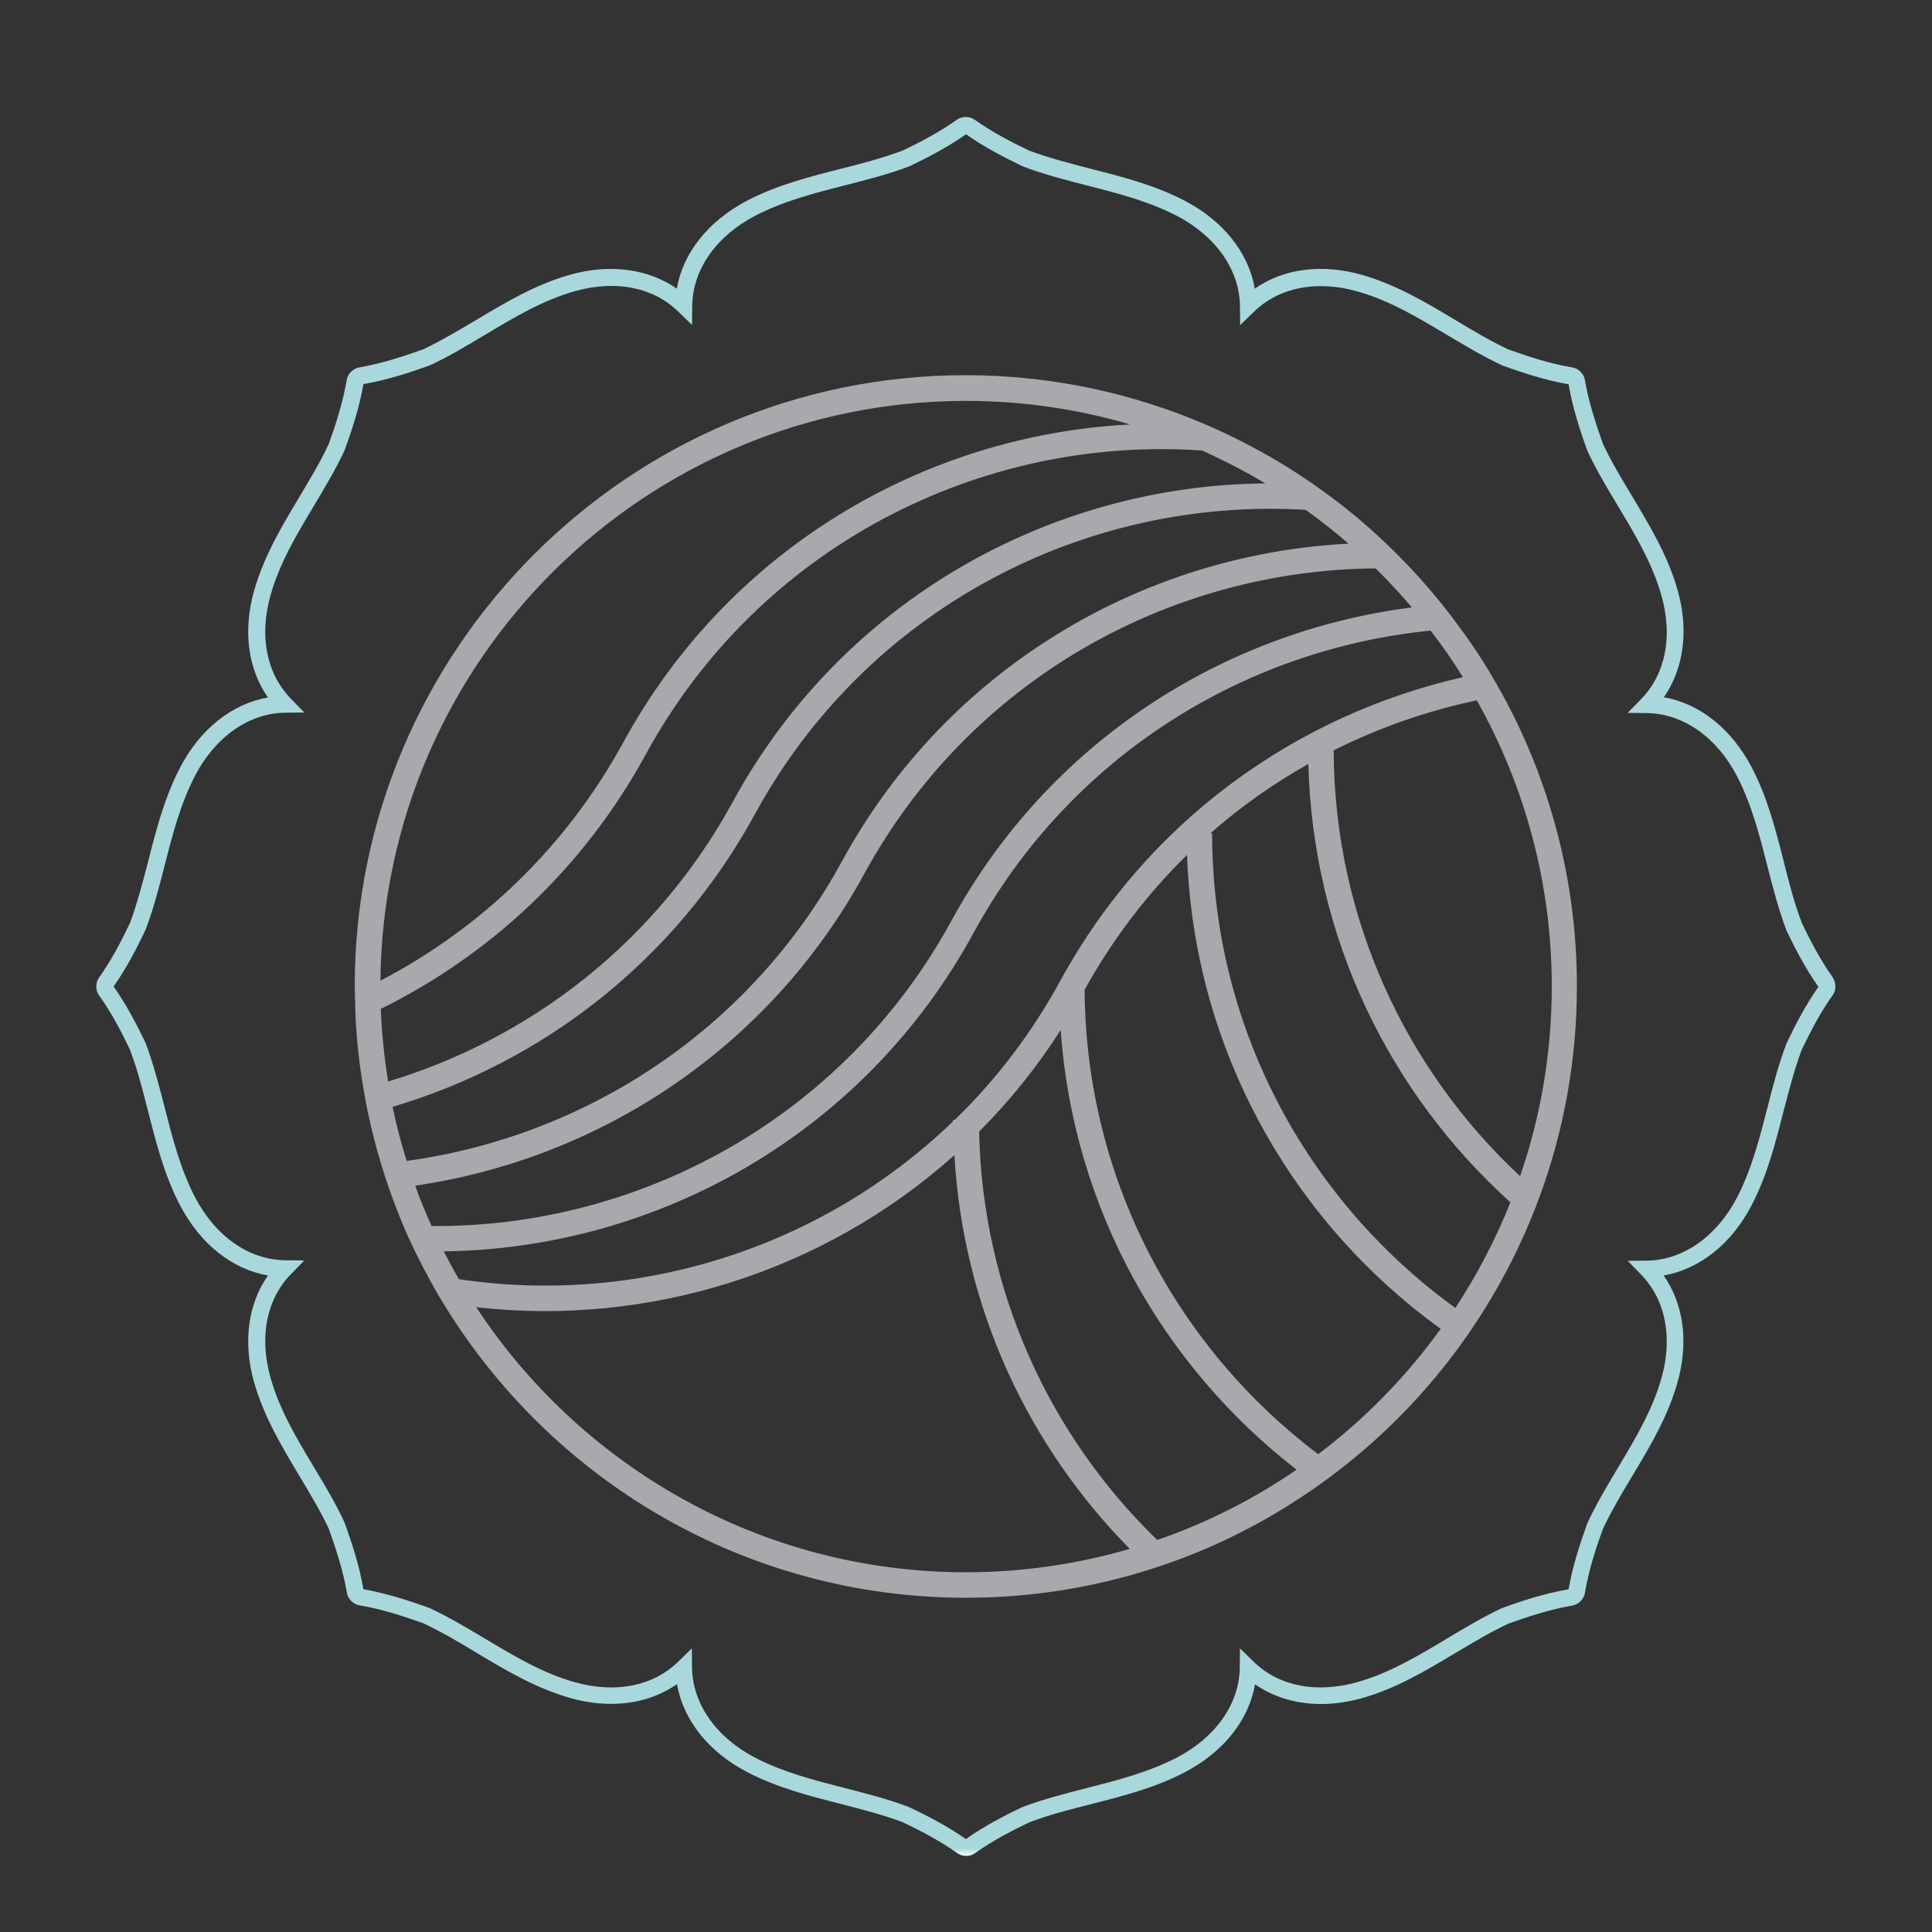
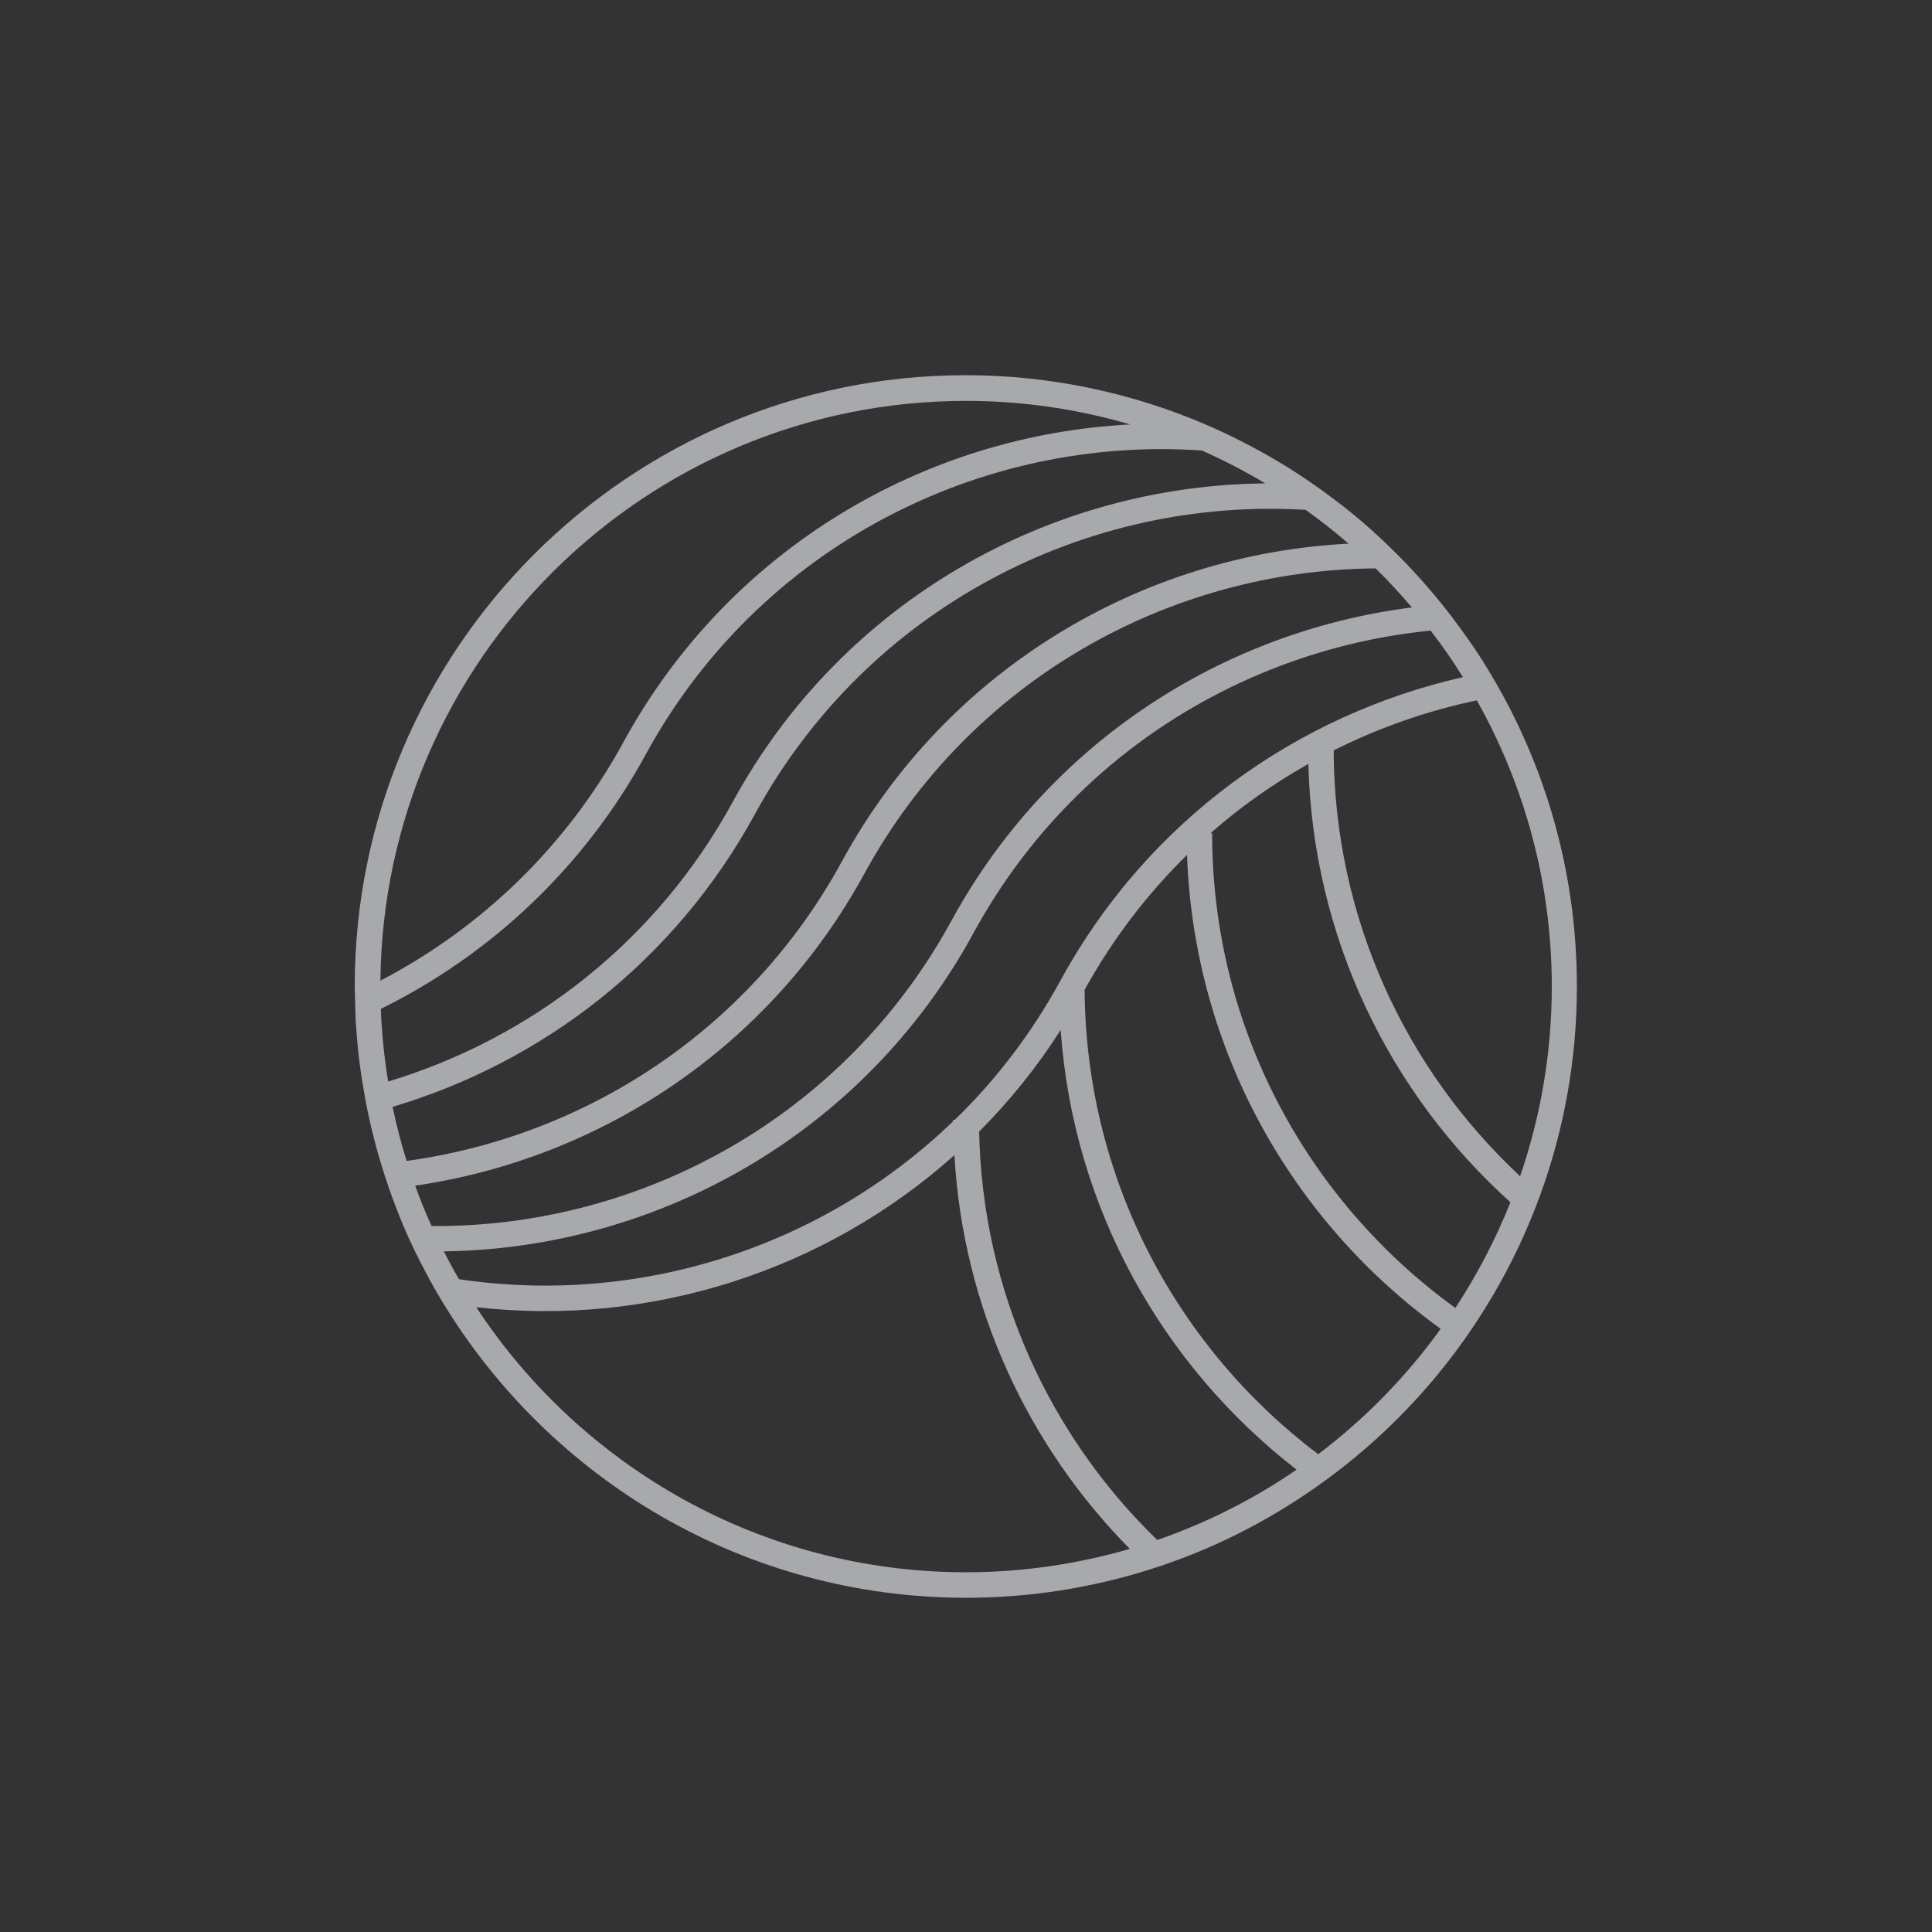
<svg xmlns="http://www.w3.org/2000/svg" version="1.1" id="Layer_1" x="0px" y="0px" viewBox="0 0 100 100" style="enable-background:new 0 0 100 100;" xml:space="preserve">
  <rect x="0" y="0" width="100" height="100" fill="#333333" stroke="none" />
  <style type="text/css">
	.st0{fill:url(#SVGID_1_);}
	.st1{fill:#A7A9AC;}
	.st2{fill:#FFFFFF;}
	.st3{fill:url(#SVGID_00000165930923797687245100000017450091401107084957_);}
	.st4{fill:url(#SVGID_00000077310603140331604220000007584617079781441161_);}
	.st5{fill:none;}
	.st6{fill:url(#SVGID_00000147932278601893502930000018407048279210732676_);}
	.st7{fill:url(#SVGID_00000182489367399893736260000003965629501893622717_);}
</style>
  <g>
    <g>
      <g>
        <linearGradient id="SVGID_1_" gradientUnits="userSpaceOnUse" x1="50" y1="96.064" x2="50" y2="6.063">
          <stop offset="0" style="stop-color:#FFFFFF" />
          <stop offset="4.429770e-03" style="stop-color:#A8D8DC" />
          <stop offset="0.739" style="stop-color:#A8D8DC" />
        </linearGradient>
-         <path class="st0" d="M50,96.06c-0.16,0-0.32-0.05-0.45-0.14c-0.94-0.67-1.96-1.19-2.84-1.61c-1.02-0.38-2.12-0.66-3.19-0.94     c-1.61-0.41-3.27-0.83-4.83-1.64c-2.01-1.04-3.32-2.69-3.65-4.56c-1.48,1.04-3.46,1.3-5.52,0.72c-1.79-0.51-3.35-1.44-4.85-2.34     c-0.89-0.54-1.82-1.09-2.76-1.53c-1.02-0.36-2.14-0.74-3.32-0.93c-0.3-0.05-0.58-0.33-0.63-0.63c-0.2-1.18-0.59-2.35-0.94-3.33     c-0.43-0.92-0.99-1.84-1.52-2.73c-0.91-1.52-1.84-3.07-2.35-4.86c-0.58-2.06-0.32-4.04,0.72-5.52c-1.87-0.33-3.51-1.64-4.56-3.65     c-0.81-1.56-1.23-3.22-1.64-4.83c-0.27-1.07-0.55-2.17-0.95-3.22c-0.41-0.86-0.93-1.88-1.6-2.81c-0.18-0.26-0.18-0.64,0-0.9     c0.67-0.94,1.19-1.96,1.61-2.84c0.38-1.02,0.66-2.13,0.94-3.19c0.41-1.61,0.83-3.26,1.64-4.83c1.04-2.01,2.69-3.32,4.56-3.65     c-1.04-1.48-1.3-3.46-0.72-5.52c0.51-1.79,1.44-3.35,2.34-4.85c0.53-0.89,1.09-1.81,1.53-2.76c0.35-0.97,0.73-2.14,0.93-3.32     c0.05-0.3,0.33-0.58,0.63-0.63c1.18-0.2,2.34-0.59,3.33-0.94c0.92-0.44,1.85-0.99,2.74-1.52c1.51-0.9,3.07-1.84,4.86-2.34     c2.06-0.58,4.04-0.31,5.52,0.72c0.33-1.87,1.64-3.51,3.65-4.56c1.56-0.81,3.22-1.23,4.83-1.64c1.08-0.27,2.18-0.56,3.22-0.95     c0.85-0.41,1.87-0.93,2.81-1.6c0.26-0.18,0.64-0.18,0.9,0c0.94,0.67,1.96,1.19,2.84,1.61c1.02,0.38,2.12,0.66,3.19,0.94     c1.61,0.41,3.27,0.83,4.83,1.64c2.01,1.04,3.32,2.69,3.65,4.56c1.48-1.04,3.46-1.3,5.52-0.72c1.79,0.51,3.35,1.44,4.85,2.34     c0.89,0.53,1.81,1.09,2.76,1.53c1.02,0.36,2.14,0.74,3.32,0.93c0.3,0.05,0.58,0.33,0.63,0.63c0.2,1.18,0.59,2.35,0.94,3.33     c0.44,0.93,0.99,1.85,1.53,2.74c0.9,1.51,1.84,3.06,2.34,4.85c0.58,2.06,0.31,4.04-0.72,5.52c1.87,0.33,3.51,1.64,4.56,3.65     c0.81,1.56,1.23,3.22,1.64,4.83c0.27,1.07,0.55,2.18,0.95,3.22c0.41,0.85,0.93,1.87,1.6,2.81C94.95,50.74,95,50.9,95,51.06     c0,0.17-0.05,0.33-0.14,0.45c-0.67,0.94-1.19,1.96-1.61,2.84c-0.38,1.02-0.66,2.12-0.94,3.19c-0.41,1.61-0.83,3.27-1.64,4.83     c-1.04,2.01-2.69,3.32-4.56,3.65c1.04,1.48,1.3,3.46,0.72,5.52c-0.5,1.79-1.44,3.35-2.34,4.85c-0.54,0.9-1.09,1.82-1.53,2.76     c-0.35,0.96-0.73,2.13-0.93,3.32c-0.05,0.3-0.33,0.58-0.63,0.63c-1.18,0.2-2.35,0.59-3.33,0.94c-0.93,0.44-1.85,0.99-2.74,1.52     c-1.51,0.9-3.06,1.84-4.85,2.34c-2.06,0.58-4.04,0.31-5.52-0.72c-0.33,1.87-1.64,3.51-3.65,4.56c-1.56,0.81-3.22,1.23-4.83,1.64     c-1.07,0.27-2.18,0.55-3.22,0.95c-0.85,0.41-1.87,0.93-2.81,1.6C50.32,96.02,50.16,96.06,50,96.06z M49.95,95.22     C49.95,95.22,49.95,95.22,49.95,95.22C49.95,95.22,49.95,95.22,49.95,95.22z M35.81,85.32l0.01,1.01     c0.03,1.86,1.25,3.6,3.27,4.65c1.47,0.76,3.08,1.17,4.64,1.57c1.1,0.28,2.23,0.57,3.31,0.98c0.93,0.44,1.97,0.97,2.95,1.66     c0.98-0.69,2.02-1.22,2.91-1.65c1.12-0.42,2.25-0.71,3.35-0.99c1.56-0.4,3.17-0.81,4.65-1.57c2.02-1.05,3.24-2.78,3.27-4.65     l0.01-1.01l0.72,0.7c1.3,1.26,3.24,1.64,5.34,1.05c1.68-0.47,3.19-1.38,4.64-2.25c0.92-0.55,1.87-1.12,2.85-1.58     c1.04-0.38,2.23-0.77,3.46-0.98c0.21-1.22,0.61-2.42,0.97-3.42c0.48-1.03,1.05-1.97,1.59-2.88c0.87-1.46,1.78-2.96,2.25-4.64     c0.59-2.1,0.21-4.04-1.05-5.34l-0.7-0.72l1.01-0.01c1.86-0.03,3.6-1.25,4.65-3.27c0.76-1.47,1.17-3.08,1.57-4.64     c0.28-1.1,0.57-2.23,0.98-3.31c0.44-0.93,0.97-1.97,1.66-2.95c-0.69-0.98-1.22-2.02-1.65-2.91c-0.42-1.12-0.71-2.25-0.99-3.34     c-0.4-1.57-0.81-3.18-1.57-4.65c-1.05-2.02-2.78-3.24-4.65-3.27l-1.01-0.01l0.7-0.72c1.26-1.3,1.64-3.24,1.05-5.34     c-0.47-1.68-1.38-3.19-2.25-4.64c-0.55-0.92-1.12-1.86-1.58-2.85c-0.38-1.04-0.77-2.23-0.98-3.46c-1.23-0.21-2.42-0.61-3.42-0.97     c-1.03-0.48-1.97-1.05-2.88-1.59c-1.46-0.87-2.96-1.78-4.64-2.25c-2.1-0.59-4.04-0.21-5.34,1.05l-0.72,0.7l-0.01-1.01     c-0.03-1.86-1.25-3.6-3.27-4.65c-1.47-0.76-3.08-1.17-4.64-1.57c-1.1-0.28-2.23-0.57-3.31-0.98C52.02,8.17,50.98,7.64,50,6.95     c-0.98,0.69-2.02,1.22-2.91,1.65c-1.12,0.43-2.26,0.71-3.35,0.99c-1.56,0.4-3.17,0.81-4.64,1.57c-2.02,1.05-3.24,2.78-3.27,4.65     l-0.01,1.01l-0.72-0.7c-1.3-1.26-3.24-1.64-5.34-1.05c-1.68,0.47-3.18,1.38-4.64,2.25c-0.92,0.55-1.86,1.12-2.85,1.58     c-1.04,0.38-2.23,0.77-3.46,0.98c-0.21,1.23-0.61,2.42-0.97,3.42c-0.48,1.03-1.05,1.97-1.59,2.88c-0.88,1.46-1.78,2.96-2.25,4.64     c-0.59,2.1-0.21,4.04,1.05,5.34l0.7,0.72l-1.01,0.01c-1.86,0.03-3.6,1.25-4.65,3.27c-0.76,1.47-1.17,3.08-1.57,4.64     c-0.28,1.1-0.57,2.23-0.98,3.31c-0.44,0.93-0.97,1.97-1.66,2.95c0.69,0.98,1.22,2.02,1.65,2.91c0.42,1.12,0.71,2.25,0.99,3.34     c0.4,1.57,0.81,3.18,1.57,4.65c1.05,2.02,2.78,3.24,4.65,3.27l1.01,0.01l-0.7,0.72c-1.26,1.3-1.64,3.24-1.05,5.34     c0.47,1.68,1.37,3.18,2.25,4.64c0.55,0.92,1.12,1.86,1.58,2.86c0.38,1.04,0.77,2.23,0.98,3.46c1.22,0.21,2.42,0.61,3.42,0.97     c1.03,0.48,1.97,1.05,2.88,1.59c1.46,0.87,2.96,1.78,4.64,2.25c2.1,0.59,4.04,0.21,5.34-1.05L35.81,85.32z M18.82,82.33     C18.82,82.33,18.82,82.33,18.82,82.33C18.82,82.33,18.82,82.33,18.82,82.33z M5.85,51.12C5.85,51.12,5.85,51.12,5.85,51.12     C5.85,51.12,5.85,51.12,5.85,51.12z M5.84,51.01C5.84,51.01,5.84,51.01,5.84,51.01C5.84,51.01,5.84,51.01,5.84,51.01z      M81.27,19.88C81.27,19.88,81.27,19.88,81.27,19.88C81.27,19.88,81.27,19.88,81.27,19.88z M18.74,19.88     C18.74,19.88,18.73,19.88,18.74,19.88C18.73,19.88,18.74,19.88,18.74,19.88z M18.82,19.8C18.82,19.8,18.82,19.8,18.82,19.8     C18.82,19.8,18.82,19.8,18.82,19.8z M49.95,6.91C49.95,6.91,49.95,6.91,49.95,6.91C49.95,6.91,49.95,6.91,49.95,6.91z" />
      </g>
    </g>
-     <path class="st5" d="M50,67.02c7.28,0,13.46,4.82,15.51,11.44c9.54-5.42,15.99-15.67,15.99-27.4c0-17.37-14.13-31.5-31.5-31.5   S18.5,33.7,18.5,51.06c0,11.73,6.45,21.98,15.99,27.4C36.54,71.84,42.72,67.02,50,67.02z" />
    <g>
-       <path class="st5" d="M50,19.57c-17.37,0-31.5,14.13-31.5,31.5c0,11.73,6.45,21.98,15.99,27.4c0.41,0.23,0.82,0.45,1.24,0.67    c2.47,1.26,5.12,2.21,7.91,2.79c0.46,0.09,0.92,0.17,1.38,0.25c1.62,0.26,3.28,0.4,4.98,0.4c1.69,0,3.35-0.14,4.98-0.4    c0.46-0.07,0.92-0.15,1.38-0.25c2.79-0.57,5.44-1.53,7.91-2.79c0.42-0.21,0.83-0.44,1.24-0.67c9.54-5.42,15.99-15.67,15.99-27.4    C81.5,33.7,67.37,19.57,50,19.57z" />
-     </g>
+       </g>
    <path class="st1" d="M18.36,51.06c0,0.12,0.01,0.23,0.01,0.34c0.01,0.48,0.02,0.95,0.04,1.42c0.07,1.19,0.2,2.36,0.4,3.5   c0.07,0.44,0.15,0.87,0.24,1.3c0.19,0.88,0.41,1.75,0.67,2.61c0.13,0.43,0.27,0.86,0.42,1.29c0.22,0.63,0.46,1.26,0.72,1.88   c0.19,0.46,0.4,0.91,0.61,1.35c0.19,0.39,0.39,0.77,0.59,1.15c0.27,0.51,0.55,1.01,0.85,1.5C28.47,76.57,38.53,82.7,50,82.7   c3.33,0,6.54-0.52,9.56-1.48c0.48-0.15,0.96-0.32,1.43-0.49c2.59-0.96,5.01-2.26,7.23-3.83c0.38-0.27,0.75-0.54,1.12-0.83   c2.4-1.86,4.53-4.06,6.31-6.53c0.26-0.36,0.51-0.72,0.75-1.09c1.1-1.67,2.05-3.44,2.82-5.31c0.18-0.43,0.35-0.87,0.51-1.31   c1.22-3.36,1.89-6.99,1.89-10.77c0-5.45-1.39-10.59-3.83-15.07c-0.23-0.41-0.46-0.82-0.7-1.22c-0.46-0.77-0.96-1.51-1.49-2.23   c-0.31-0.43-0.63-0.85-0.96-1.26c-0.5-0.62-1.03-1.23-1.57-1.81c-0.44-0.47-0.89-0.92-1.36-1.37c-0.53-0.5-1.07-0.99-1.63-1.45   c-0.66-0.54-1.35-1.06-2.05-1.55c-0.63-0.44-1.26-0.85-1.92-1.24c-1.15-0.68-2.34-1.29-3.57-1.83c-3.85-1.67-8.1-2.61-12.56-2.61   C32.55,19.42,18.36,33.62,18.36,51.06z M50,20.75c2.95,0,5.8,0.43,8.5,1.22c-10.64,0.54-20.76,6.43-26.23,16.44   c-2.99,5.48-7.43,9.66-12.58,12.35C19.86,34.18,33.39,20.75,50,20.75z M50,81.38c-10.59,0-19.93-5.47-25.35-13.72   c8.95,1.02,18.01-1.84,24.75-7.87c0.45,7.92,3.83,15.07,9.08,20.38C55.78,80.95,52.94,81.38,50,81.38z M59.9,79.71   c-5.55-5.38-9.05-12.86-9.22-21.14c1.57-1.57,2.99-3.33,4.22-5.26c0.65,9.24,5.29,17.4,12.21,22.76   C64.9,77.59,62.47,78.82,59.9,79.71z M68.23,75.27c-7.3-5.51-12.03-14.23-12.09-24.04c1.46-2.64,3.25-4.97,5.3-6.98   c0.36,10.09,5.45,18.99,13.13,24.53C72.79,71.25,70.65,73.44,68.23,75.27z M75.33,67.7c-7.62-5.51-12.59-14.47-12.59-24.57h-0.09   c1.57-1.38,3.28-2.58,5.07-3.59c0.23,8.99,4.21,17.06,10.46,22.69C77.41,64.16,76.45,65.99,75.33,67.7z M80.32,51.06   c0,3.44-0.58,6.74-1.64,9.82c-5.91-5.51-9.62-13.35-9.65-22.04c2.35-1.18,4.84-2.05,7.41-2.59C78.9,40.63,80.32,45.68,80.32,51.06z    M75.72,35.05c-8.57,1.94-16.3,7.4-20.83,15.7c-1.49,2.73-3.34,5.15-5.47,7.21h-0.09c0,0.03,0,0.05,0,0.08   c-6.79,6.55-16.3,9.56-25.58,8.17c-0.27-0.47-0.53-0.95-0.78-1.44c11.07-0.14,21.76-6.09,27.42-16.48   c4.98-9.14,14.01-14.69,23.66-15.65C74.65,33.42,75.21,34.22,75.72,35.05z M73.08,31.44c-9.75,1.24-18.79,6.96-23.84,16.23   C43.7,57.81,33.17,63.54,22.34,63.46c-0.31-0.68-0.6-1.38-0.85-2.09c9.52-1.39,18.3-7.08,23.25-16.15   C50.21,35.2,60.53,29.5,71.2,29.42C71.86,30.06,72.48,30.74,73.08,31.44z M69.8,28.14c-10.63,0.54-20.76,6.43-26.22,16.44   c-4.79,8.78-13.31,14.24-22.53,15.51c-0.29-0.91-0.53-1.85-0.73-2.8c7.74-2.3,14.6-7.53,18.76-15.16   c5.81-10.65,17.12-16.43,28.5-15.74C68.35,26.94,69.09,27.52,69.8,28.14z M65.49,25.02c-11.12,0.1-21.87,6.05-27.56,16.48   c-3.96,7.26-10.48,12.26-17.84,14.48c-0.2-1.23-0.33-2.48-0.38-3.76c5.63-2.78,10.49-7.26,13.72-13.18   c5.86-10.74,17.32-16.52,28.79-15.72C63.35,23.83,64.44,24.39,65.49,25.02z" />
  </g>
</svg>